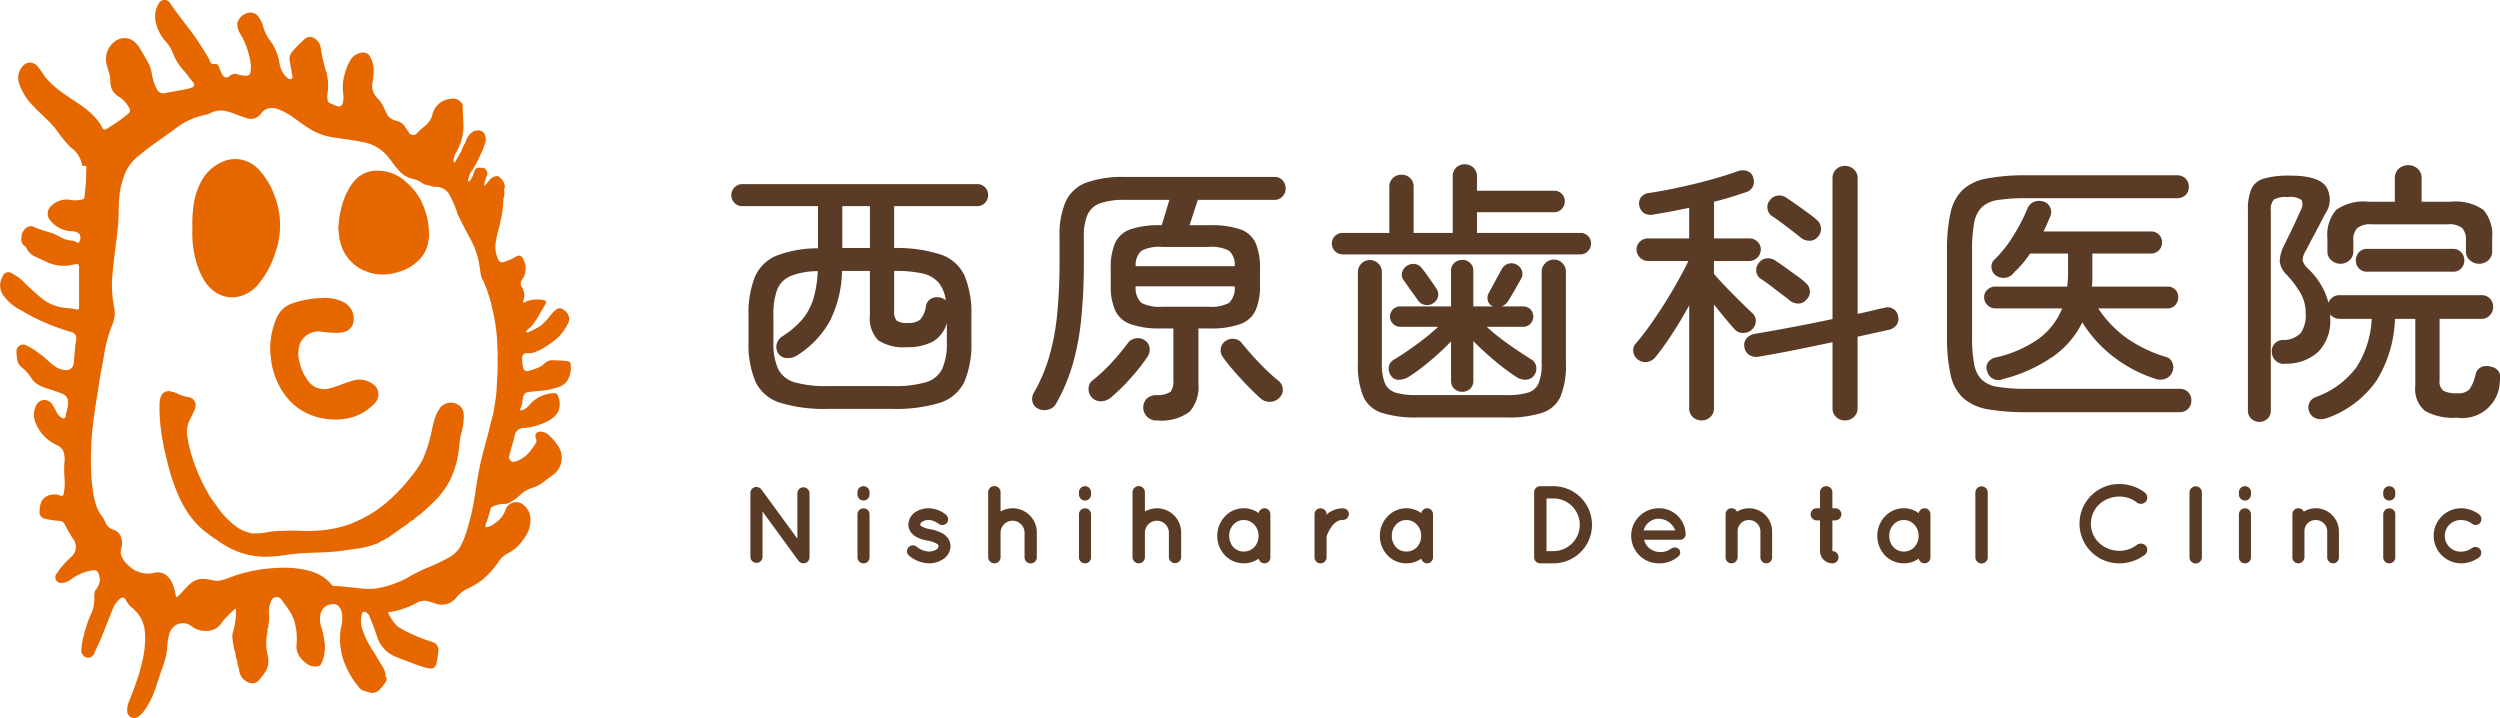
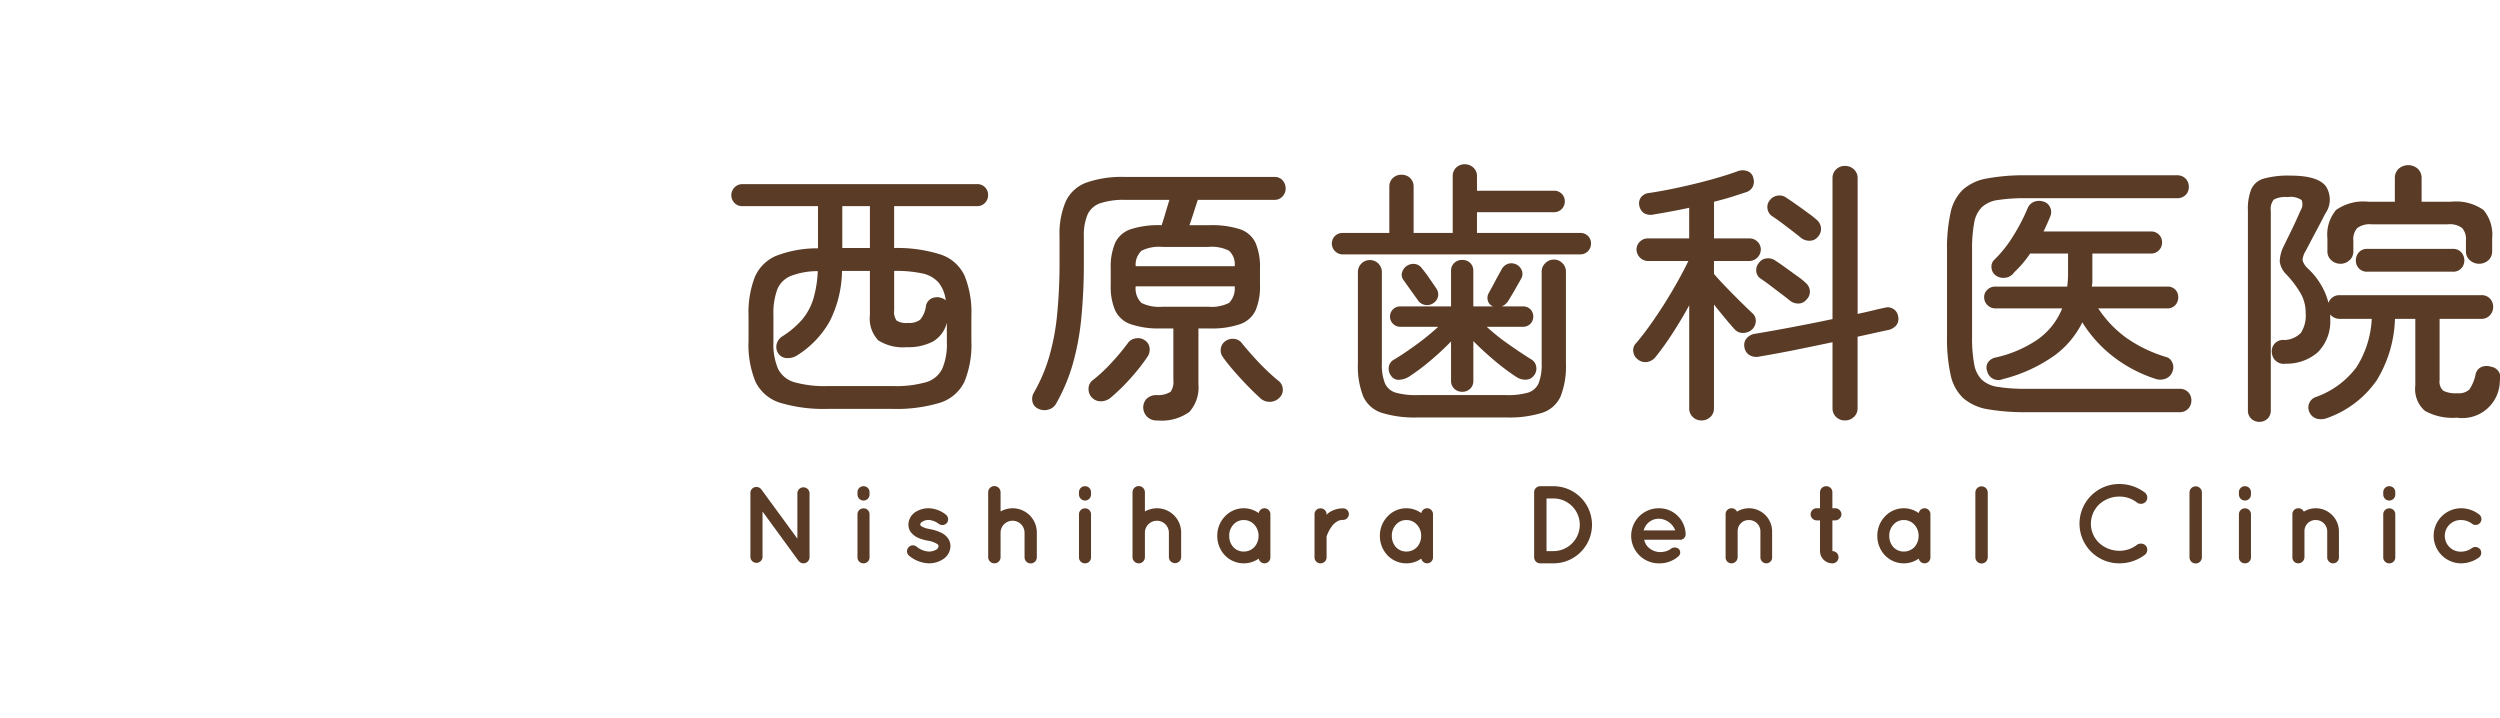
<svg xmlns="http://www.w3.org/2000/svg" id="logo_footer.svg" width="226.906" height="65.19" viewBox="0 0 226.906 65.19">
  <defs>
    <style>
      .cls-1 {
        fill: #593b26;
      }

      .cls-1, .cls-2 {
        fill-rule: evenodd;
      }

      .cls-2 {
        fill: #e66700;
      }
    </style>
  </defs>
  <g id="西原歯科医院">
    <path id="西原歯科医院-2" data-name="西原歯科医院" class="cls-1" d="M541.11,6545.83a13.613,13.613,0,0,0,4.378-.56,3.7,3.7,0,0,0,2.2-1.9,8.792,8.792,0,0,0,.633-3.69v-2.3a8.816,8.816,0,0,0-.62-3.64,3.664,3.664,0,0,0-2.139-1.91,12.949,12.949,0,0,0-4.252-.6v-3.8h7.517a0.956,0.956,0,0,0,.734-0.3,0.993,0.993,0,0,0,.278-0.7,0.972,0.972,0,0,0-1.012-1H527.545a1.006,1.006,0,0,0-.734,1.7,0.954,0.954,0,0,0,.734.3H534.4v3.83a10.281,10.281,0,0,0-3.8.68,3.652,3.652,0,0,0-1.936,1.93,8.942,8.942,0,0,0-.569,3.51v2.3a8.776,8.776,0,0,0,.633,3.69,3.692,3.692,0,0,0,2.214,1.9,13.736,13.736,0,0,0,4.391.56h5.77Zm-8.858-2.42a2.385,2.385,0,0,1-1.48-1.22,5.661,5.661,0,0,1-.418-2.43v-2.45a6.27,6.27,0,0,1,.342-2.3,2.223,2.223,0,0,1,1.227-1.24,6.719,6.719,0,0,1,2.455-.44,10.349,10.349,0,0,1-.405,2.53,5.394,5.394,0,0,1-1,1.85,8,8,0,0,1-1.785,1.52,1.187,1.187,0,0,0-.531.69,1.047,1.047,0,0,0,.126.86,0.952,0.952,0,0,0,.81.44,1.569,1.569,0,0,0,.937-0.26,8.675,8.675,0,0,0,2.935-3.08,10.448,10.448,0,0,0,1.114-4.57h2.531v4a2.877,2.877,0,0,0,.759,2.3,4.157,4.157,0,0,0,2.581.62,4.847,4.847,0,0,0,2.379-.51,2.738,2.738,0,0,0,1.265-1.71v1.75a5.678,5.678,0,0,1-.417,2.43,2.382,2.382,0,0,1-1.468,1.22,9.949,9.949,0,0,1-2.974.35h-6A10.082,10.082,0,0,1,532.252,6543.41Zm9.288-5.59a1.287,1.287,0,0,1-.228-0.91v-3.6a11.19,11.19,0,0,1,2.569.23,2.7,2.7,0,0,1,1.468.83,3.179,3.179,0,0,1,.645,1.61,0.938,0.938,0,0,0-.4-0.22,1.17,1.17,0,0,0-.911.06,0.942,0.942,0,0,0-.481.64,2.42,2.42,0,0,1-.531,1.28,1.7,1.7,0,0,1-1.114.29A1.622,1.622,0,0,1,541.54,6537.82Zm-4.935-10.39h2.506v3.8h-2.506v-3.8Zm31.5,18.68a3.354,3.354,0,0,0,.823-2.53v-5.05h0.987a7.954,7.954,0,0,0,2.8-.39,2.436,2.436,0,0,0,1.4-1.25,5.485,5.485,0,0,0,.4-2.31v-1.47a5.573,5.573,0,0,0-.4-2.34,2.388,2.388,0,0,0-1.4-1.24,8.265,8.265,0,0,0-2.8-.37h-1.8q0.177-.51.38-1.14c0.134-.43.261-0.81,0.379-1.16h6.96a0.938,0.938,0,0,0,.734-0.32,1.034,1.034,0,0,0,.278-0.71,1.09,1.09,0,0,0-.278-0.74,0.93,0.93,0,0,0-.734-0.31h-13.59a9.753,9.753,0,0,0-3.48.51,3.345,3.345,0,0,0-1.873,1.7,7.467,7.467,0,0,0-.569,3.19v2.2a47.8,47.8,0,0,1-.228,4.99,21.041,21.041,0,0,1-.734,3.81,15.165,15.165,0,0,1-1.367,3.18,1.1,1.1,0,0,0-.126.83,0.9,0.9,0,0,0,.557.64,1.262,1.262,0,0,0,.9.06,1.118,1.118,0,0,0,.7-0.56,16.594,16.594,0,0,0,1.48-3.5,23.388,23.388,0,0,0,.785-4.15,51.281,51.281,0,0,0,.24-5.27v-2.2a4.856,4.856,0,0,1,.342-2.03,1.972,1.972,0,0,1,1.164-1.02,6.733,6.733,0,0,1,2.24-.3h4.024c-0.1.31-.215,0.69-0.342,1.12s-0.249.83-.367,1.18h-0.05a8.177,8.177,0,0,0-2.772.37,2.389,2.389,0,0,0-1.4,1.24,5.557,5.557,0,0,0-.4,2.34v1.47a5.469,5.469,0,0,0,.4,2.31,2.437,2.437,0,0,0,1.4,1.25,7.87,7.87,0,0,0,2.772.39h1.113v4.7a1.548,1.548,0,0,1-.253,1.05,2.186,2.186,0,0,1-1.291.3,1.269,1.269,0,0,0-.911.36,1.181,1.181,0,0,0,.987,1.94A4.3,4.3,0,0,0,568.1,6546.11Zm-4.353-9.9a1.835,1.835,0,0,1-.518-1.5h8.984a1.869,1.869,0,0,1-.506,1.5,3.551,3.551,0,0,1-1.9.35h-4.151A3.623,3.623,0,0,1,563.747,6536.21Zm-3.606,8.93a1.422,1.422,0,0,0,.861-0.36,18.114,18.114,0,0,0,1.771-1.74,17.716,17.716,0,0,0,1.519-1.93,1.155,1.155,0,0,0,.2-0.8,0.967,0.967,0,0,0-.43-0.7,1.067,1.067,0,0,0-.823-0.18,1.035,1.035,0,0,0-.721.43,20,20,0,0,1-1.455,1.75,14.189,14.189,0,0,1-1.734,1.62,0.953,0.953,0,0,0-.379.79A1.1,1.1,0,0,0,560.141,6545.14Zm3.632-13.67a3.575,3.575,0,0,1,1.885-.34h4.151a3.577,3.577,0,0,1,1.885.34,1.657,1.657,0,0,1,.519,1.41h-8.984A1.707,1.707,0,0,1,563.773,6531.47Zm11.654,13.72a1.217,1.217,0,0,0,.835-0.36,0.973,0.973,0,0,0,.316-0.81,0.991,0.991,0,0,0-.392-0.74c-0.338-.27-0.713-0.6-1.126-1s-0.814-.82-1.2-1.25-0.718-.82-0.987-1.15a0.954,0.954,0,0,0-.7-0.4,1.118,1.118,0,0,0-.8.2,0.97,0.97,0,0,0-.418.68,1.008,1.008,0,0,0,.19.77q0.4,0.57,1,1.26t1.241,1.35q0.645,0.66,1.176,1.14A1.211,1.211,0,0,0,575.427,6545.19Zm21.46,1.42a9.974,9.974,0,0,0,3.252-.43,2.746,2.746,0,0,0,1.658-1.49,7.425,7.425,0,0,0,.481-2.98v-8.33a1.054,1.054,0,0,0-.316-0.77,1.032,1.032,0,0,0-.772-0.33,1.069,1.069,0,0,0-.785.33,1.032,1.032,0,0,0-.329.77v8.33a4.612,4.612,0,0,1-.278,1.8,1.544,1.544,0,0,1-.974.85,6.592,6.592,0,0,1-1.937.22h-8.1a6.719,6.719,0,0,1-1.949-.22,1.545,1.545,0,0,1-.987-0.85,4.612,4.612,0,0,1-.278-1.8v-8.3a1.088,1.088,0,1,0-2.176,0v8.3a7.427,7.427,0,0,0,.48,2.98,2.749,2.749,0,0,0,1.658,1.49,9.982,9.982,0,0,0,3.252.43h8.1Zm6.682-14.8a0.972,0.972,0,0,0,.987-0.98,0.941,0.941,0,0,0-.279-0.7,0.977,0.977,0,0,0-.708-0.27h-9.364v-1.88h6.985a0.971,0.971,0,0,0,.987-0.97,0.926,0.926,0,0,0-.279-0.7,0.943,0.943,0,0,0-.708-0.28h-6.985v-1.3a1.036,1.036,0,0,0-.329-0.8,1.126,1.126,0,0,0-.785-0.3,1.078,1.078,0,0,0-.771.3,1.052,1.052,0,0,0-.317.8v5.13H588.46v-4.18a1.055,1.055,0,0,0-.316-0.8,1.08,1.08,0,0,0-.772-0.3,1.11,1.11,0,0,0-.8.3,1.056,1.056,0,0,0-.317.8v4.18h-4.226a0.988,0.988,0,0,0-.7.27,0.975,0.975,0,0,0,0,1.39,0.965,0.965,0,0,0,.7.29h21.537Zm-9.984,12.2a0.972,0.972,0,0,0,.291-0.73v-3.6c0.573,0.58,1.219,1.18,1.936,1.78a19.88,19.88,0,0,0,2.012,1.5,1.449,1.449,0,0,0,.848.22,0.94,0.94,0,0,0,.721-0.4,0.968,0.968,0,0,0,.19-0.76,0.9,0.9,0,0,0-.418-0.66c-0.624-.39-1.32-0.85-2.088-1.39a18.429,18.429,0,0,1-1.986-1.59h3.29a0.9,0.9,0,0,0,.67-0.27,0.952,0.952,0,0,0,0-1.32,0.933,0.933,0,0,0-.67-0.26h-1.924a1.286,1.286,0,0,0,.532-0.42c0.185-.29.4-0.64,0.645-1.07s0.443-.78.6-1.06a0.862,0.862,0,0,0,.038-0.72,1.013,1.013,0,0,0-1.266-.59,1.05,1.05,0,0,0-.569.51c-0.152.27-.342,0.61-0.569,1.04s-0.427.79-.6,1.11a0.869,0.869,0,0,0-.076.68,0.762,0.762,0,0,0,.43.5l0.051,0.02h-1.8v-3.22a0.957,0.957,0,0,0-.291-0.73,1.021,1.021,0,0,0-.721-0.27,1.033,1.033,0,0,0-.709.27,0.939,0.939,0,0,0-.3.73v3.22h-4.606a0.947,0.947,0,0,0-.658.26,0.922,0.922,0,0,0,0,1.32,0.914,0.914,0,0,0,.658.27h3.442a21.583,21.583,0,0,1-1.961,1.6c-0.751.55-1.447,1.02-2.088,1.4a0.877,0.877,0,0,0-.443.69,1.049,1.049,0,0,0,.215.76,0.807,0.807,0,0,0,.759.36,1.929,1.929,0,0,0,.861-0.28,19.157,19.157,0,0,0,1.961-1.47,24.7,24.7,0,0,0,1.86-1.73v3.57a0.954,0.954,0,0,0,.3.73,1.033,1.033,0,0,0,.709.27A1.021,1.021,0,0,0,593.585,6544.01Zm-2.91-8.39a0.969,0.969,0,0,0-.14-0.69q-0.253-.375-0.658-0.96a10.6,10.6,0,0,0-.683-0.91,0.913,0.913,0,0,0-.62-0.38,1.074,1.074,0,0,0-.7.15,1.038,1.038,0,0,0-.455.58,0.743,0.743,0,0,0,.1.7c0.185,0.26.421,0.6,0.708,1s0.507,0.7.658,0.92a0.98,0.98,0,0,0,.582.36,1,1,0,0,0,.785-0.16A0.952,0.952,0,0,0,590.675,6535.62Zm24.712,10.95a1.044,1.044,0,0,0,.329-0.79v-9.42c0.355,0.45.709,0.88,1.063,1.31s0.641,0.75.861,0.99a1,1,0,0,0,.822.27,1.13,1.13,0,0,0,.772-0.37,1.1,1.1,0,0,0,.278-0.73,0.917,0.917,0,0,0-.329-0.7q-0.354-.33-1.025-0.99c-0.447-.44-0.9-0.9-1.354-1.37s-0.818-.87-1.088-1.19v-1.17h3.214a1.067,1.067,0,0,0,1.038-1.03,0.974,0.974,0,0,0-.3-0.72,1,1,0,0,0-.734-0.3h-3.214v-3.33q0.81-.2,1.531-0.42c0.481-.15.924-0.3,1.329-0.43a1.023,1.023,0,0,0,.633-0.47,1.071,1.071,0,0,0,.076-0.83,0.823,0.823,0,0,0-.519-0.62,1.251,1.251,0,0,0-.949.02c-0.642.23-1.43,0.48-2.367,0.74s-1.9.49-2.9,0.71-1.89.38-2.683,0.5a1.067,1.067,0,0,0-.784.4,0.965,0.965,0,0,0-.152.75,1.09,1.09,0,0,0,.417.68,1.217,1.217,0,0,0,.924.12q0.734-.12,1.544-0.27t1.645-.33v2.78h-3.746a1.007,1.007,0,0,0-.734.3,0.977,0.977,0,0,0-.3.72,1.065,1.065,0,0,0,1.037,1.03h3.67c-0.27.56-.6,1.19-0.987,1.88s-0.8,1.39-1.24,2.08-0.878,1.34-1.316,1.95-0.844,1.13-1.215,1.56a0.879,0.879,0,0,0-.24.76,1.024,1.024,0,0,0,.392.69,1.072,1.072,0,0,0,.886.24,1.224,1.224,0,0,0,.734-0.44,25.114,25.114,0,0,0,1.543-2.15q0.81-1.245,1.519-2.55v9.35a1.041,1.041,0,0,0,.329.79,1.09,1.09,0,0,0,.784.31A1.121,1.121,0,0,0,615.387,6546.57Zm13.021,0a1.052,1.052,0,0,0,.342-0.81v-6.48c0.539-.12,1.054-0.23,1.543-0.34s0.92-.2,1.291-0.28a1.3,1.3,0,0,0,.7-0.44,0.964,0.964,0,0,0,.139-0.81,0.915,0.915,0,0,0-.43-0.65,0.946,0.946,0,0,0-.81-0.1c-0.321.06-.688,0.15-1.1,0.25s-0.856.2-1.328,0.3v-12.3a1.058,1.058,0,0,0-.342-0.82,1.135,1.135,0,0,0-.8-0.31,1.121,1.121,0,0,0-.81.31,1.077,1.077,0,0,0-.329.82v12.77c-1.265.27-2.535,0.52-3.809,0.76s-2.341.43-3.2,0.57a1.242,1.242,0,0,0-.772.4,0.944,0.944,0,0,0-.215.82,1,1,0,0,0,.493.74,1.237,1.237,0,0,0,.873.11q1.341-.225,3.1-0.57c1.173-.24,2.35-0.48,3.531-0.73v5.98a1.069,1.069,0,0,0,.329.81,1.121,1.121,0,0,0,.81.31A1.135,1.135,0,0,0,628.408,6546.57Zm-5.024-10.3a0.928,0.928,0,0,0,.709-0.34,1,1,0,0,0,.329-0.79,1.068,1.068,0,0,0-.4-0.76,6.133,6.133,0,0,0-.759-0.61c-0.338-.24-0.68-0.49-1.025-0.74s-0.645-.46-0.9-0.62a1.138,1.138,0,0,0-.822-0.24,0.949,0.949,0,0,0-.721.41,0.985,0.985,0,0,0-.241.75,0.909,0.909,0,0,0,.393.68c0.253,0.16.544,0.37,0.873,0.62s0.653,0.5.974,0.74,0.582,0.44.785,0.61A1.215,1.215,0,0,0,623.384,6536.27Zm1.025-5.7a0.942,0.942,0,0,0,.722-0.34,1.032,1.032,0,0,0,.3-0.79,1.1,1.1,0,0,0-.379-0.76,9.438,9.438,0,0,0-.772-0.61c-0.329-.24-0.671-0.49-1.025-0.74s-0.658-.46-0.911-0.62a1.058,1.058,0,0,0-.8-0.24,1.026,1.026,0,0,0-.747.41,0.941,0.941,0,0,0-.228.75,0.977,0.977,0,0,0,.38.68c0.253,0.16.548,0.37,0.886,0.62s0.662,0.5.974,0.74,0.569,0.44.772,0.61A1.234,1.234,0,0,0,624.409,6530.57Zm33.545,15.56a1.027,1.027,0,0,0,.8-0.31,1.075,1.075,0,0,0,.292-0.76,1.035,1.035,0,0,0-.292-0.75,1.058,1.058,0,0,0-.8-0.3H644.061a15.717,15.717,0,0,1-2.544-.17,2.7,2.7,0,0,1-1.48-.65,2.629,2.629,0,0,1-.7-1.42,13.084,13.084,0,0,1-.19-2.49v-7.85a13.084,13.084,0,0,1,.19-2.49,2.629,2.629,0,0,1,.7-1.42,2.7,2.7,0,0,1,1.48-.65,15.885,15.885,0,0,1,2.544-.16h13.666a1.093,1.093,0,0,0,.8-0.29,1,1,0,0,0,.291-0.74,1.038,1.038,0,0,0-.291-0.75,1.059,1.059,0,0,0-.8-0.3H644.111a18.606,18.606,0,0,0-3.568.28,4.418,4.418,0,0,0-2.215,1.01,4.05,4.05,0,0,0-1.126,2.07,15.108,15.108,0,0,0-.329,3.49v7.8a15.134,15.134,0,0,0,.329,3.48,4.042,4.042,0,0,0,1.126,2.08,4.51,4.51,0,0,0,2.215,1.02,19.562,19.562,0,0,0,3.568.27h13.843Zm-11.477-5.04a8.245,8.245,0,0,0,2.67-3.11,11.79,11.79,0,0,0,2.835,3.13,12.536,12.536,0,0,0,3.821,2,1.322,1.322,0,0,0,.9-0.02,1.03,1.03,0,0,0,.62-0.63,1.009,1.009,0,0,0-.013-0.84,0.835,0.835,0,0,0-.595-0.51,12.452,12.452,0,0,1-3.593-1.74,10.26,10.26,0,0,1-2.531-2.66h6.251a0.944,0.944,0,0,0,.746-0.3,1.031,1.031,0,0,0,.266-0.7,0.947,0.947,0,0,0-.266-0.7,0.967,0.967,0,0,0-.746-0.28h-6.833a3.127,3.127,0,0,0,.05-0.56v-2.44h5.315a0.954,0.954,0,0,0,.734-0.3,0.993,0.993,0,0,0,.278-0.7,0.972,0.972,0,0,0-1.012-1H645.63c0.117-.23.227-0.47,0.329-0.7s0.2-.47.3-0.7a1,1,0,0,0-.038-0.81,0.936,0.936,0,0,0-.62-0.51,1.2,1.2,0,0,0-.835.03,1.048,1.048,0,0,0-.582.59,17.067,17.067,0,0,1-1.3,2.5,11.044,11.044,0,0,1-1.784,2.23,0.9,0.9,0,0,0-.178.75,0.936,0.936,0,0,0,.431.65,1.213,1.213,0,0,0,.873.16,1.131,1.131,0,0,0,.746-0.49,9.549,9.549,0,0,0,1.443-1.7h3.442v1.85a8.884,8.884,0,0,1-.076,1.15h-6.53a1,1,0,0,0-.708.28,0.887,0.887,0,0,0-.3.7,0.963,0.963,0,0,0,.3.7,0.975,0.975,0,0,0,.708.3h6.074a6.3,6.3,0,0,1-2.24,2.83,10.932,10.932,0,0,1-3.859,1.64,1.061,1.061,0,0,0-.633.43,0.868,0.868,0,0,0-.076.8,1.034,1.034,0,0,0,1.418.72A13.955,13.955,0,0,0,646.477,6541.09Zm19.487,5.63a1.026,1.026,0,0,0,.291-0.76v-18.1a1.335,1.335,0,0,1,.279-1.03,2.224,2.224,0,0,1,1.24-.22,1.778,1.778,0,0,1,1.278.27,1.026,1.026,0,0,1-.089.93q-0.151.345-.43,0.96c-0.186.41-.38,0.81-0.582,1.22s-0.372.76-.506,1.04a3.245,3.245,0,0,0-.38,1.43,2.027,2.027,0,0,0,.633,1.2,9.213,9.213,0,0,1,1.189,1.56,3.512,3.512,0,0,1,.532,1.89,2.93,2.93,0,0,1-.431,1.82,2.17,2.17,0,0,1-1.493.65,1.025,1.025,0,0,0-1.139,1.2,1.07,1.07,0,0,0,1.24.95,4.288,4.288,0,0,0,2.936-1.05,3.972,3.972,0,0,0,1.114-3.07v-0.35a0.935,0.935,0,0,0,.354.28,1.068,1.068,0,0,0,.506.12h2.91a8.966,8.966,0,0,1-1.379,4.38,7.879,7.879,0,0,1-3.707,2.72,1,1,0,0,0-.557,1.4,1.059,1.059,0,0,0,.7.57,1.545,1.545,0,0,0,.9-0.07,9.193,9.193,0,0,0,4.48-3.4,11.255,11.255,0,0,0,1.67-5.6h1.847v6.07a2.6,2.6,0,0,0,.886,2.29,5.2,5.2,0,0,0,2.885.61,3.4,3.4,0,0,0,3.9-3.35,0.972,0.972,0,0,0-.785-1.27,1.224,1.224,0,0,0-.886.02,0.931,0.931,0,0,0-.531.68,3.677,3.677,0,0,1-.57,1.37,1.437,1.437,0,0,1-1.1.33,2.434,2.434,0,0,1-1.266-.23,1.118,1.118,0,0,1-.329-0.97v-5.55h3.771a1.008,1.008,0,0,0,.8-0.33,1.1,1.1,0,0,0,.291-0.75,1.075,1.075,0,0,0-.291-0.76,1.029,1.029,0,0,0-.8-0.31H672.506a1.034,1.034,0,0,0-1.012.7,6.058,6.058,0,0,0-.709-1.69,6.581,6.581,0,0,0-1.139-1.41,1.644,1.644,0,0,1-.506-0.77,1.738,1.738,0,0,1,.279-0.83c0.286-.55.59-1.13,0.911-1.73s0.607-1.15.86-1.65a2.211,2.211,0,0,0,.063-2.51q-0.746-.96-3.2-0.96a8.309,8.309,0,0,0-2.392.26,1.759,1.759,0,0,0-1.164.95,4.752,4.752,0,0,0-.316,1.94v18.15a1,1,0,0,0,.3.76A1.089,1.089,0,0,0,665.964,6546.72Zm7.44-14.38a1.065,1.065,0,0,0,.342-0.83v-0.95a1.513,1.513,0,0,1,.354-1.14,1.9,1.9,0,0,1,1.316-.34h6.909a1.851,1.851,0,0,1,1.3.34,1.552,1.552,0,0,1,.341,1.14v0.95a1.046,1.046,0,0,0,.355.83,1.266,1.266,0,0,0,1.683,0,1.068,1.068,0,0,0,.341-0.83v-1.15a3.482,3.482,0,0,0-.784-2.58,4.349,4.349,0,0,0-2.961-.75h-2.658v-2.12a1.141,1.141,0,0,0-.354-0.88,1.317,1.317,0,0,0-1.721,0,1.141,1.141,0,0,0-.354.88v2.12h-2.4a4.3,4.3,0,0,0-2.936.75,3.478,3.478,0,0,0-.784,2.58v1.15a1.045,1.045,0,0,0,.354.83,1.219,1.219,0,0,0,.835.32A1.173,1.173,0,0,0,673.4,6532.34Zm9.377,1.04a0.986,0.986,0,0,0,.759-0.3,1.02,1.02,0,0,0,.279-0.72,1.069,1.069,0,0,0-.279-0.74,0.959,0.959,0,0,0-.759-0.31h-7.769a0.96,0.96,0,0,0-.76.31,1.068,1.068,0,0,0-.278.74,1.019,1.019,0,0,0,.278.72,0.987,0.987,0,0,0,.76.3h7.769Z" transform="translate(-460.156 -6508.72)" />
    <path id="Nishihara_Dental_Clinic" data-name="Nishihara Dental Clinic" class="cls-1" d="M529.369,6555.15l3.24,4.44a0.272,0.272,0,0,0,.051.06,0.551,0.551,0,0,0,.415.2,0.558,0.558,0,0,0,.557-0.55v-5.81a0.556,0.556,0,0,0-.557-0.54,0.548,0.548,0,0,0-.547.54v4.12l-3.27-4.47a0.563,0.563,0,0,0-.77-0.12,0.539,0.539,0,0,0-.223.46v5.82a0.552,0.552,0,0,0,1.1,0v-4.15Zm9.161-.29a0.537,0.537,0,0,0-.547.55v3.9a0.541,0.541,0,0,0,.547.54,0.535,0.535,0,0,0,.547-0.54v-3.9A0.531,0.531,0,0,0,538.53,6554.86Zm0.547-1.47a0.535,0.535,0,0,0-.547-0.54,0.541,0.541,0,0,0-.547.54v0.21a0.55,0.55,0,0,0,.547.55,0.543,0.543,0,0,0,.547-0.55v-0.21Zm3.593,5.77h0a2.963,2.963,0,0,0,1.8.69h0a2.324,2.324,0,0,0,1.316-.4h0a1.44,1.44,0,0,0,.638-1.16h0a1.279,1.279,0,0,0-.193-0.66h0a1.568,1.568,0,0,0-.718-0.59h0a3.686,3.686,0,0,0-.942-0.29h-0.01l-0.01-.01h0a2.085,2.085,0,0,1-.74-0.24h0a0.275,0.275,0,0,1-.111-0.1h0a0.108,0.108,0,0,1-.02-0.08h0a0.3,0.3,0,0,1,.162-0.23h0a1.037,1.037,0,0,1,.607-0.18h0a1.748,1.748,0,0,1,.932.37h0a0.54,0.54,0,0,0,.749-0.14h0a0.548,0.548,0,0,0-.162-0.74h0a2.622,2.622,0,0,0-1.519-.55h0a2.2,2.2,0,0,0-1.245.37h0a1.4,1.4,0,0,0-.6,1.1h0a1.2,1.2,0,0,0,.173.63h0a1.686,1.686,0,0,0,.7.58h0a3.934,3.934,0,0,0,.881.26h0.01a2.356,2.356,0,0,1,.81.28h0a0.3,0.3,0,0,1,.132.12h0a0.149,0.149,0,0,1,.03.1h0a0.407,0.407,0,0,1-.182.3h0a1.363,1.363,0,0,1-.688.19h0a1.871,1.871,0,0,1-1.114-.44h0a0.532,0.532,0,0,0-.76.08h0A0.529,0.529,0,0,0,542.67,6559.16Zm8.3-2.12a1.089,1.089,0,0,1,2.177,0v2.26a0.557,0.557,0,0,0,1.114,0v-2.26a2.2,2.2,0,0,0-2.207-2.19,2.333,2.333,0,0,0-1.084.29v-1.74a0.562,0.562,0,0,0-1.124,0v5.9a0.588,0.588,0,0,0,.021.14,0.573,0.573,0,0,0,.536.41,0.554,0.554,0,0,0,.567-0.55v-2.26Zm7.663-2.18a0.537,0.537,0,0,0-.546.55v3.9a0.541,0.541,0,0,0,.546.54,0.535,0.535,0,0,0,.547-0.54v-3.9A0.531,0.531,0,0,0,558.634,6554.86Zm0.547-1.47a0.535,0.535,0,0,0-.547-0.54,0.541,0.541,0,0,0-.546.54v0.21a0.549,0.549,0,0,0,.546.55,0.543,0.543,0,0,0,.547-0.55v-0.21Zm4.89,3.65a1.089,1.089,0,0,1,2.177,0v2.26a0.557,0.557,0,0,0,1.113,0v-2.26a2.2,2.2,0,0,0-2.207-2.19,2.329,2.329,0,0,0-1.083.29v-1.74a0.562,0.562,0,0,0-1.124,0v5.9a0.59,0.59,0,0,0,.02.14,0.573,0.573,0,0,0,.536.41,0.555,0.555,0,0,0,.568-0.55v-2.26Zm11.389-1.65a0.539,0.539,0,0,0-.537-0.54,0.547,0.547,0,0,0-.526.44,2.322,2.322,0,0,0-3.069.31,2.508,2.508,0,0,0-.688,1.76,2.543,2.543,0,0,0,.688,1.76,2.368,2.368,0,0,0,1.722.73h0a2.321,2.321,0,0,0,1.347-.43,0.548,0.548,0,0,0,.526.43,0.537,0.537,0,0,0,.537-0.53v-1.96h0v-1.97Zm-1.469,3a1.316,1.316,0,0,1-.941.39,1.283,1.283,0,0,1-.942-0.39,1.489,1.489,0,0,1-.385-1.03,1.454,1.454,0,0,1,.385-1.03,1.228,1.228,0,0,1,.942-0.41,1.258,1.258,0,0,1,.941.41,1.456,1.456,0,0,1,.395,1.03A1.492,1.492,0,0,1,573.991,6558.39Zm8.058-3.53a2.243,2.243,0,0,0-1.276.39,1.37,1.37,0,0,0-.212.2v-0.07a0.54,0.54,0,0,0-.557-0.52,0.529,0.529,0,0,0-.537.52v3.94a0.537,0.537,0,0,0,.537.53,0.548,0.548,0,0,0,.557-0.53v-1.9a3.032,3.032,0,0,1,.415-0.84,1.5,1.5,0,0,1,.466-0.48,0.974,0.974,0,0,1,.607-0.19,0.537,0.537,0,0,0,.537-0.53A0.522,0.522,0,0,0,582.049,6554.86Zm8.17,0.53a0.539,0.539,0,0,0-.537-0.54,0.548,0.548,0,0,0-.526.44,2.321,2.321,0,0,0-3.068.31,2.5,2.5,0,0,0-.689,1.76,2.54,2.54,0,0,0,.689,1.76,2.366,2.366,0,0,0,1.721.73h0a2.321,2.321,0,0,0,1.347-.43,0.549,0.549,0,0,0,.526.43,0.537,0.537,0,0,0,.537-0.53v-1.96h0v-1.97Zm-1.468,3a1.318,1.318,0,0,1-.942.39,1.285,1.285,0,0,1-.942-0.39,1.489,1.489,0,0,1-.384-1.03,1.454,1.454,0,0,1,.384-1.03,1.229,1.229,0,0,1,.942-0.41,1.26,1.26,0,0,1,.942.41,1.461,1.461,0,0,1,.395,1.03A1.5,1.5,0,0,1,588.751,6558.39Zm11.205,1.46h1.195a3.5,3.5,0,1,0,0-7h-1.195a0.546,0.546,0,0,0-.557.55v5.9A0.552,0.552,0,0,0,599.956,6559.85Zm0.567-5.89h0.628a2.39,2.39,0,1,1,0,4.78h-0.628v-4.78Zm10.184,5.89a2.579,2.579,0,0,0,1.813-.66,0.453,0.453,0,0,0,0-.65,0.579,0.579,0,0,0-.76.03,1.67,1.67,0,0,1-1.053.25,1.577,1.577,0,0,1-.972-0.45,1.31,1.31,0,0,1-.344-0.66h3.22a0.486,0.486,0,0,0,.526-0.4,0.253,0.253,0,0,0,.011-0.09h0v-0.05a2.409,2.409,0,0,0-2.441-2.32A2.5,2.5,0,0,0,610.707,6559.85Zm0-4.05a1.652,1.652,0,0,1,1.5,1.06H609.34A1.411,1.411,0,0,1,610.707,6555.8Zm8.18-.95a2.043,2.043,0,0,0-1.074.31,0.547,0.547,0,0,0-.5-0.31,0.53,0.53,0,0,0-.536.53v1.55h0v2.39a0.53,0.53,0,0,0,.536.53,0.553,0.553,0,0,0,.537-0.43,0.2,0.2,0,0,0,.02-0.1h0v-2.39a1,1,0,0,1,1.013-1.01,1.034,1.034,0,0,1,1.053,1.01v2.39a0.543,0.543,0,0,0,.536.53,0.528,0.528,0,0,0,.527-0.53v-2.39A2.107,2.107,0,0,0,618.887,6554.85Zm7.835,0h-0.253v-1.45a0.546,0.546,0,0,0-.557-0.55,0.554,0.554,0,0,0-.567.55h0v1.45h-0.294a0.546,0.546,0,0,0-.557.55,0.552,0.552,0,0,0,.557.55h0.294v2.79a1.121,1.121,0,0,0,1.124,1.11,0.546,0.546,0,0,0,.557-0.55,0.555,0.555,0,0,0-.557-0.56h0v-2.79h0.253a0.567,0.567,0,0,0,.567-0.55A0.56,0.56,0,0,0,626.722,6554.85Zm8.645,0.54a0.539,0.539,0,0,0-.536-0.54,0.549,0.549,0,0,0-.527.44,2.321,2.321,0,0,0-3.068.31,2.508,2.508,0,0,0-.688,1.76,2.543,2.543,0,0,0,.688,1.76,2.368,2.368,0,0,0,1.722.73h0a2.318,2.318,0,0,0,1.346-.43,0.55,0.55,0,0,0,.527.43,0.537,0.537,0,0,0,.536-0.53v-1.96h0v-1.97Zm-1.468,3a1.316,1.316,0,0,1-.941.39,1.283,1.283,0,0,1-.942-0.39,1.489,1.489,0,0,1-.385-1.03,1.454,1.454,0,0,1,.385-1.03,1.228,1.228,0,0,1,.942-0.41,1.258,1.258,0,0,1,.941.41,1.461,1.461,0,0,1,.395,1.03A1.5,1.5,0,0,1,633.9,6558.39Zm5.547-4.99v5.9a0.562,0.562,0,0,0,1.124,0v-5.9A0.562,0.562,0,0,0,639.446,6553.4Zm13.049,6.45a3.819,3.819,0,0,0,2.339-.78,0.586,0.586,0,0,0,.1-0.8,0.62,0.62,0,0,0-.81-0.11,2.567,2.567,0,0,1-1.631.55,2.7,2.7,0,0,1-1.822-.72,2.416,2.416,0,0,1-.74-1.74,2.451,2.451,0,0,1,.74-1.74,2.7,2.7,0,0,1,1.822-.72,2.547,2.547,0,0,1,1.631.55,0.6,0.6,0,0,0,.81-0.11,0.587,0.587,0,0,0-.1-0.8,3.819,3.819,0,0,0-2.339-.78A3.6,3.6,0,1,0,652.5,6559.85Zm6.387-6.45v5.9a0.562,0.562,0,0,0,1.124,0v-5.9A0.562,0.562,0,0,0,658.882,6553.4Zm5.031,1.46a0.537,0.537,0,0,0-.547.55v3.9a0.541,0.541,0,0,0,.547.54,0.535,0.535,0,0,0,.547-0.54v-3.9A0.531,0.531,0,0,0,663.913,6554.86Zm0.547-1.47a0.535,0.535,0,0,0-.547-0.54,0.541,0.541,0,0,0-.547.54v0.21a0.55,0.55,0,0,0,.547.55,0.543,0.543,0,0,0,.547-0.55v-0.21Zm5.872,1.46a2.043,2.043,0,0,0-1.074.31,0.547,0.547,0,0,0-.5-0.31,0.531,0.531,0,0,0-.537.53v1.55h0v2.39a0.531,0.531,0,0,0,.537.53,0.553,0.553,0,0,0,.537-0.43,0.2,0.2,0,0,0,.02-0.1h0v-2.39a1,1,0,0,1,1.013-1.01,1.034,1.034,0,0,1,1.053,1.01v2.39a0.543,0.543,0,0,0,.536.53,0.528,0.528,0,0,0,.527-0.53v-2.39A2.107,2.107,0,0,0,670.332,6554.85Zm6.68,0.01a0.537,0.537,0,0,0-.546.55v3.9a0.541,0.541,0,0,0,.546.54,0.535,0.535,0,0,0,.547-0.54v-3.9A0.531,0.531,0,0,0,677.012,6554.86Zm0.547-1.47a0.535,0.535,0,0,0-.547-0.54,0.541,0.541,0,0,0-.546.54v0.21a0.549,0.549,0,0,0,.546.55,0.543,0.543,0,0,0,.547-0.55v-0.21Zm5.983,6.46h0a2.811,2.811,0,0,0,1.61-.53,0.546,0.546,0,0,0,.111-0.74,0.556,0.556,0,0,0-.759-0.11,1.651,1.651,0,0,1-.962.32,1.436,1.436,0,1,1,0-2.87,1.627,1.627,0,0,1,.962.32,0.531,0.531,0,1,0,.648-0.84,2.688,2.688,0,0,0-1.61-.55A2.5,2.5,0,1,0,683.542,6559.85Z" transform="translate(-460.156 -6508.72)" />
  </g>
-   <path id="シェイプ_539" data-name="シェイプ 539" class="cls-2" d="M498.755,6531.15c-0.011-.01-0.022-0.01-0.033-0.02,0.011,0.01.022,0.01,0.033,0.02h0Zm-20.969.57a7.488,7.488,0,0,0,.73,2.15,3.846,3.846,0,0,0,1.113,1.32,2.559,2.559,0,0,0,.745.38,2.825,2.825,0,0,0,1.441.07,3.285,3.285,0,0,0,1.947-1.33,8.142,8.142,0,0,0,1.333-2.51,7.494,7.494,0,0,0,.421-3.6,8.416,8.416,0,0,0-.838-2.62,6.687,6.687,0,0,0-.885-1.3,3.057,3.057,0,0,0-1.074-.85,2.836,2.836,0,0,0-2.493.03,3.927,3.927,0,0,0-1.666,1.48,6.438,6.438,0,0,0-.867,2.66,12.688,12.688,0,0,0-.075,1.92A9,9,0,0,0,477.786,6531.72Zm24.165,13.9a1.251,1.251,0,0,0-1.807.06,3.41,3.41,0,0,0-.553,1.12c-0.206.65-.286,1.33-0.487,1.98a10.869,10.869,0,0,1-.623,1.73,9.877,9.877,0,0,1-1.129,1.62,15.741,15.741,0,0,1-1.828,1.95,11.029,11.029,0,0,1-2.952,1.93,7.937,7.937,0,0,1-1.468.53,10.372,10.372,0,0,1-1.837.32,14.713,14.713,0,0,1-1.626.05c-0.816-.04-1.631-0.03-2.447.01-0.566.03-1.111,0.22-1.681,0.21h-0.541a1.127,1.127,0,0,0-.173-0.05,4.073,4.073,0,0,1-.734-0.27,4.46,4.46,0,0,1-.494-0.31,8.335,8.335,0,0,1-1.348-1.3c-0.033-.05-0.846-1.17-0.866-1.19-0.221-.32-0.393-0.67-0.58-1a16.169,16.169,0,0,1-1.143-2.69,12.229,12.229,0,0,1-.452-1.84,2.462,2.462,0,0,1,.191-1.64c0.145-.27.273-0.55,0.407-0.83a1.231,1.231,0,0,0,.133-0.6,0.763,0.763,0,0,0-.685-0.65,4.044,4.044,0,0,1-.842-0.25,2.1,2.1,0,0,0-.675-0.25,0.752,0.752,0,0,0-.978.53,2.112,2.112,0,0,0-.1.64,16.122,16.122,0,0,0,.129,2.28c0.064,0.52.159,1.04,0.261,1.56s0.237,1.04.367,1.56a18.149,18.149,0,0,0,.858,2.62,10.022,10.022,0,0,0,.756,1.49,7.637,7.637,0,0,0,1.443,1.76,16.1,16.1,0,0,0,1.608,1.18,7.792,7.792,0,0,0,2.223,1.09,7.1,7.1,0,0,0,2.863.23,2.132,2.132,0,0,0,.616-0.07,1.114,1.114,0,0,0,.443-0.06c0.416-.04.832-0.11,1.25-0.13,0.765-.05,1.531-0.06,2.3-0.1q0.56-.03,1.118-0.09c0.483-.06.963-0.14,1.446-0.2a7.5,7.5,0,0,0,1.752-.39l0.037-.03h0a1.271,1.271,0,0,0,.614-0.28,0.119,0.119,0,0,0,.11-0.05,0.428,0.428,0,0,0,.238-0.12h0a0.082,0.082,0,0,0,.085-0.08,0.842,0.842,0,0,0,.339-0.16q0.725-.51,1.444-1.02a2.639,2.639,0,0,0,.517-0.42h0a0.589,0.589,0,0,0,.4-0.29,0.217,0.217,0,0,0,.159-0.12,2.851,2.851,0,0,0,.279-0.19,17.773,17.773,0,0,0,1.378-1.27A7.341,7.341,0,0,0,501,6552.3a8.671,8.671,0,0,0,.842-3.16,7.134,7.134,0,0,1,.169-1.06,5.679,5.679,0,0,0,.238-1.73A1.147,1.147,0,0,0,501.951,6545.62Zm-17.275-5.22a7.017,7.017,0,0,0,.068.79,6.472,6.472,0,0,0,.449,1.87,6.119,6.119,0,0,0,1.629,2.39,5.309,5.309,0,0,0,1.759,1.01,5.866,5.866,0,0,0,2.425.32,4.627,4.627,0,0,0,3.144-1.44,1.135,1.135,0,0,0-.173-1.78,2.067,2.067,0,0,0-1.969-.24c-0.611.17-1.184,0.46-1.8,0.61a1.8,1.8,0,0,1-2.01-.54,4.66,4.66,0,0,1-.887-1.91,2.732,2.732,0,0,1,.015-1.4,1.818,1.818,0,0,1,1.906-1.27,10.59,10.59,0,0,0,1.342.12,3.909,3.909,0,0,0,.614-0.04,1.169,1.169,0,0,0,1.07-1.11,1.691,1.691,0,0,0-.99-1.67,3.849,3.849,0,0,0-1.947-.34,9.2,9.2,0,0,0-2.594.47,2.418,2.418,0,0,0-1.486,1.37A7.279,7.279,0,0,0,484.676,6540.4Zm6.273-10.25c0,0.04,0,.08.007,0.12a0.246,0.246,0,0,0,.038.2h0a3.743,3.743,0,0,0,1.128,2.09,3.537,3.537,0,0,0,1.229.77,3.952,3.952,0,0,0,1.761.3,5.266,5.266,0,0,0,1.353-.27,4.131,4.131,0,0,0,1.82-1.15,2.9,2.9,0,0,0,.719-1.42,0.137,0.137,0,0,1-.032-0.11,0.137,0.137,0,0,0,.032.11c0-.05.011-0.1,0.016-0.15a1.867,1.867,0,0,0,.069-0.81,6.187,6.187,0,0,0-.358-2.02,5.549,5.549,0,0,0-1.684-2.54,3.829,3.829,0,0,0-2.775-1.06,2.647,2.647,0,0,0-1.88.85,4.351,4.351,0,0,0-.643.93,6.548,6.548,0,0,0-.552,1.35,9.8,9.8,0,0,0-.318,1.87,1.447,1.447,0,0,0,.033.62A0.571,0.571,0,0,0,490.949,6530.15Zm7.806,1h0c-0.011-.01-0.022-0.01-0.033-0.02C498.733,6531.14,498.744,6531.14,498.755,6531.15Zm13.194,10.65a0.3,0.3,0,0,0-.292-0.3,11.617,11.617,0,0,0-1.444-.08,0.894,0.894,0,0,0-.578.24,2.315,2.315,0,0,1-.427.33,4.953,4.953,0,0,1-.978.36c-0.353.11-.444,0.07-0.6-0.28,0,0,0-.01,0-0.01a3.245,3.245,0,0,1-.072-0.83,0.4,0.4,0,0,1,.456-0.46,2.243,2.243,0,0,0,.631-0.06,6.237,6.237,0,0,0,1.51-.85,4.178,4.178,0,0,0,1.487-1.66,0.9,0.9,0,0,0-.017-1.08,1.585,1.585,0,0,0-.327-0.29,0.508,0.508,0,0,0-.7.02,3.477,3.477,0,0,0-.538.56,4.418,4.418,0,0,1-.932.94,9.84,9.84,0,0,1-1.032.53,0.119,0.119,0,0,1-.164-0.03,0.133,0.133,0,0,1,.05-0.16c0.066-.06.141-0.12,0.208-0.18a1.807,1.807,0,0,0,.5-0.59h0a0.1,0.1,0,0,0,.011-0.04,0.859,0.859,0,0,0,.21-0.26c0.237-.41.473-0.83,0.719-1.24,0.151-.25.108-0.37-0.188-0.43a2.745,2.745,0,0,0-1.305.06,0.566,0.566,0,0,0-.341.17h0c-0.165.03-.171-0.05-0.146-0.18a1.336,1.336,0,0,0-.1-1.18,0.594,0.594,0,0,1,.024-0.77,1.736,1.736,0,0,0,.047-1.86,0.4,0.4,0,0,0-.546-0.23,4.988,4.988,0,0,1-1.1.51,0.411,0.411,0,0,1-.555-0.12,2.608,2.608,0,0,1-.271-1.62c0.083-.68.325-1.32,0.443-1.99a7.691,7.691,0,0,0,.233-1.73l0-.01a0.128,0.128,0,0,0,.021-0.15h0c0-.04.007-0.08,0.01-0.13a1.644,1.644,0,0,0,.047-0.84,0.248,0.248,0,0,0,.072-0.09,1.406,1.406,0,0,0-.041-0.38,1.333,1.333,0,0,0-.579-0.7,0.2,0.2,0,0,0-.133-0.01,1.1,1.1,0,0,0-.759.52,2.574,2.574,0,0,1-.357.38c0-.08-0.008-0.14-0.012-0.2a0.115,0.115,0,0,0,.029-0.12l0.009-.01a1.847,1.847,0,0,0,.148-0.47,0.551,0.551,0,0,0-.16-0.8,0.794,0.794,0,0,0-.4-0.05,0.4,0.4,0,0,0-.507.36,0.139,0.139,0,0,0-.006.04,0.126,0.126,0,0,0-.071.12,1.841,1.841,0,0,1-.3.61c-0.046.05-.069,0.16-0.161,0.11-0.067-.04-0.027-0.12-0.016-0.19a2.937,2.937,0,0,1,.223-0.65,0.154,0.154,0,0,0,.085-0.16h0a0.165,0.165,0,0,0,.113-0.12,11.189,11.189,0,0,0,.73-1.4,6.242,6.242,0,0,0,.357-0.9,1.049,1.049,0,0,0-.083-0.96,0.419,0.419,0,0,0-.314-0.22,0.251,0.251,0,0,0-.085-0.01,0.165,0.165,0,0,0-.234,0,0.256,0.256,0,0,0-.086.01,0.3,0.3,0,0,0-.227.04,1.586,1.586,0,0,0-.739,1.03h0a3.522,3.522,0,0,0-.407.88h0a0.419,0.419,0,0,0-.159.28h0a1.769,1.769,0,0,0-.315.57,0.073,0.073,0,0,0-.084.08h0c-0.131-.02-0.125-0.12-0.113-0.22a1.738,1.738,0,0,1,.232-0.69,4.735,4.735,0,0,0,.67-2.51c-0.019-.58-0.077-1.17-0.067-1.76a0.344,0.344,0,0,0-.077-0.18,0.954,0.954,0,0,0-1-.42,1.834,1.834,0,0,0-1.662,1.38,1.953,1.953,0,0,1-.6,1c-0.261.22-.518,0.44-0.763,0.68a0.464,0.464,0,0,1-.826-0.07,5.315,5.315,0,0,1-.306-0.44,1.2,1.2,0,0,0-.755-0.55,1.394,1.394,0,0,1-.776-0.43,3.127,3.127,0,0,1-.329-0.64,3.323,3.323,0,0,0-.625-0.97,1.535,1.535,0,0,1-.5-1.28,6.573,6.573,0,0,0,.133-1.26,2.459,2.459,0,0,0-.376-1.33,0.664,0.664,0,0,0-.478-0.29,1.385,1.385,0,0,0-1.238.65,4.439,4.439,0,0,0-.5,1.19,4.364,4.364,0,0,0-.178,1.87,2.168,2.168,0,0,1-.036.87,0.374,0.374,0,0,1-.484.3c-0.241-.09-0.476-0.21-0.715-0.31a0.319,0.319,0,0,1-.167-0.21,2.086,2.086,0,0,1,.016-0.84,5.1,5.1,0,0,0-.115-1.67,14.537,14.537,0,0,1-.526-2.19,1.2,1.2,0,0,0-.608-0.97,0.714,0.714,0,0,0-.825.05,14.027,14.027,0,0,0-1.138,1.15,1.036,1.036,0,0,0-.236.97c0.09,0.42.148,0.85,0.224,1.27a0.217,0.217,0,0,1-.064.26,0.319,0.319,0,0,1-.322-0.04,2.114,2.114,0,0,1-.431-0.44,3.129,3.129,0,0,1-.4-1.23,4.891,4.891,0,0,0-.7-1.63,4.084,4.084,0,0,1-.7-1.29,2.748,2.748,0,0,0-.436-0.98,0.9,0.9,0,0,0-.735-0.41,1.261,1.261,0,0,0-1.106.71,0.515,0.515,0,0,0-.107.26,1.7,1.7,0,0,0,.255.93,6.831,6.831,0,0,1,.887,2.3,2.92,2.92,0,0,1,.062,1.19,0.361,0.361,0,0,1-.395.34,2.443,2.443,0,0,1-.713-0.1,0.716,0.716,0,0,0-.8.14,0.4,0.4,0,0,1-.642-0.12,3.118,3.118,0,0,1-.265-0.6c-0.128-.34-0.171-0.39-0.517-0.38a0.293,0.293,0,0,1-.332-0.2,2.775,2.775,0,0,0-.331-0.64,22.962,22.962,0,0,0-1.761-2.59c-0.516-.7-1.068-1.37-1.548-2.1a0.58,0.58,0,0,0-1,0,2.21,2.21,0,0,0-.343,1.46,3.854,3.854,0,0,0,1.033,2.12,3.124,3.124,0,0,1,.53.87,5.013,5.013,0,0,0,.948,1.59c0.333,0.37.627,0.78,0.935,1.17a0.26,0.26,0,0,1-.116.45,3.1,3.1,0,0,1-.421.13c-0.656.13-1.314,0.24-1.969,0.37a0.66,0.66,0,0,1-.793-0.34,4.584,4.584,0,0,1-.458-1.4,3.3,3.3,0,0,0-.348-1.06c-0.233-.4-0.465-0.8-0.7-1.19a2.293,2.293,0,0,0-.618-0.73,1.39,1.39,0,0,0-1.706.06,1.975,1.975,0,0,0-.7,2.17c0.074,0.32.209,0.63,0.262,0.96a3.662,3.662,0,0,1,.049.58,1.5,1.5,0,0,0,.812,1.31,2.841,2.841,0,0,1,.909,1.02,0.362,0.362,0,0,1-.1.5c-0.26.21-.516,0.42-0.789,0.61-0.382.27-.779,0.52-1.168,0.77a0.234,0.234,0,0,1-.383-0.09c-0.093-.14-0.152-0.29-0.249-0.43a6.414,6.414,0,0,0-1.328-1.35c-0.7-.53-1.452-0.97-2.157-1.49a7.909,7.909,0,0,1-1.494-1.39,8.722,8.722,0,0,0-.739-1.01,0.865,0.865,0,0,0-1.059-.13,1.577,1.577,0,0,0-.551,1.73,5.244,5.244,0,0,0,1.305,2.09c0.484,0.53,1.04,1,1.535,1.52a7.375,7.375,0,0,1,.538.62,11.9,11.9,0,0,0,1.331,1.62,2.472,2.472,0,0,1,1.02,1.57c0.007,0.09.076,0.11,0.163,0.1,0.189-.03.253,0.03,0.23,0.23-0.058.49,0,.99-0.066,1.48-0.051.39-.044,0.79-0.126,1.17a0.175,0.175,0,0,1-.14.15,2.584,2.584,0,0,1-1.14.05,1.967,1.967,0,0,0-1.781.61,0.912,0.912,0,0,0-.055,1.22,2.6,2.6,0,0,0,2,1.02,0.985,0.985,0,0,1,.66.23,0.658,0.658,0,0,1-.007.72c-0.034.13-.083,0.16-0.195,0.07a1.142,1.142,0,0,0-.543-0.18,2.393,2.393,0,0,1-.583-0.13c-0.373-.14-0.7-0.38-1.078-0.51-0.569-.2-1.154-0.34-1.706-0.59a0.64,0.64,0,0,0-.6.01,1.1,1.1,0,0,0-.539.99,0.683,0.683,0,0,0,.305.73,0.46,0.46,0,0,1,.171.22,1.5,1.5,0,0,0,.725.72c0.321,0.14.637,0.3,0.958,0.44a3.616,3.616,0,0,0,2.659.28c0.3-.09.414,0,0.414,0.31q0,1.77,0,3.54c0,0.25-.032.27-0.286,0.23a7.1,7.1,0,0,0-.793-0.11,4.183,4.183,0,0,1-2.031-.67,18.432,18.432,0,0,1-1.941-1.73,4.157,4.157,0,0,0-1.053-.75,0.539,0.539,0,0,0-.844.31,0.384,0.384,0,0,1-.021.04,1.536,1.536,0,0,0,.105,1.66,4.32,4.32,0,0,0,1.617,1.35,16.077,16.077,0,0,0,1.951,1.02,20.351,20.351,0,0,0,2.5.92,0.612,0.612,0,0,1,.537.75c-0.138.68-.138,1.38-0.227,2.07a0.664,0.664,0,0,1-.748.66,1.836,1.836,0,0,1-.911-0.31c-0.5-.32-0.883-0.8-1.377-1.13a7.631,7.631,0,0,0-1.337-.84,0.617,0.617,0,0,0-.826.59,4.344,4.344,0,0,0,.053.62,1.118,1.118,0,0,0,.388.79,3.941,3.941,0,0,1,.9.99,1.966,1.966,0,0,0,.817.72c0.622,0.28,1.294.41,1.918,0.69a0.813,0.813,0,0,1,.6.61,2.512,2.512,0,0,1-.017.6c-0.035.27-.155,0.52-0.181,0.8a0.229,0.229,0,0,1-.376.2,1.257,1.257,0,0,1-.468-0.53,6.074,6.074,0,0,0-.408-0.71,0.814,0.814,0,0,0-1.411.07,1.848,1.848,0,0,0-.039,1.71,3.662,3.662,0,0,0,1.9,1.94,1.131,1.131,0,0,1,.537.46,1.978,1.978,0,0,1,.151,1.03,8.964,8.964,0,0,0-.009,1.4,5.112,5.112,0,0,1-.07,1.54,0.2,0.2,0,0,1-.316.15,1,1,0,0,0-.678-0.08,1.187,1.187,0,0,0-1.027.63,2.155,2.155,0,0,0-.153.79,0.617,0.617,0,0,0,.578.78,7.094,7.094,0,0,0,1.124.17,0.55,0.55,0,0,1,.542.27,13.927,13.927,0,0,0,.793,1.38,1.188,1.188,0,0,1-.216,1.66,7.865,7.865,0,0,0-1.269,1.46,0.551,0.551,0,0,0-.082.6,0.534,0.534,0,0,0,.568.26,1.4,1.4,0,0,0,.743-0.27,4.317,4.317,0,0,1,2.083-.87,0.36,0.36,0,0,1,.412.17,1.506,1.506,0,0,1,.174.89,2.957,2.957,0,0,1-.335.7,0.1,0.1,0,0,0-.091.11,1.64,1.64,0,0,0-.06.65c0,0.08,0,.16-0.014.24a3.264,3.264,0,0,1-.2,1.01,10.1,10.1,0,0,0-.718,2.05,5.773,5.773,0,0,0-.255,1.42,0.664,0.664,0,0,0,.719.7,0.707,0.707,0,0,0,.5-0.51c0.168-.37.354-0.74,0.513-1.12,0.392-.94.757-1.89,1.135-2.83a2.294,2.294,0,0,1,.666-0.91,0.3,0.3,0,0,1,.487.09c0.056,0.08.1,0.18,0.158,0.26a1.458,1.458,0,0,0,.553.56h0a0.423,0.423,0,0,0,.148.18,2.907,2.907,0,0,1,.85,1.62,4.928,4.928,0,0,1,.059,1.19,9.372,9.372,0,0,1-.195,1.54c-0.127.57-.273,1.14-0.453,1.7-0.23.71-.5,1.41-0.767,2.1a2.079,2.079,0,0,0-.21.95,0.668,0.668,0,0,0,.337.58,0.651,0.651,0,0,0,.682-0.06,2.413,2.413,0,0,0,.509-0.51,7.621,7.621,0,0,0,1.127-2.33c0.185-.53.353-1.06,0.538-1.59a6.9,6.9,0,0,0,.444-1.86,4.983,4.983,0,0,1,.217-1.3,1.263,1.263,0,0,1,1.97-.63,2.013,2.013,0,0,0,1.392.44,1.6,1.6,0,0,0,1.408-.81,9.4,9.4,0,0,1,1.118-1.14,0.092,0.092,0,0,1,.1-0.05,0.1,0.1,0,0,1,.033.11,6.321,6.321,0,0,1-.258,1.94,1.379,1.379,0,0,0-.071.41,5.71,5.71,0,0,0,.286,1.59,1.583,1.583,0,0,0,.155.65h0a2.466,2.466,0,0,0,.165.76c0-.03,0-0.05,0-0.08,0,0.03,0,.05,0,0.08,0,0.01,0,.02,0,0.04a1.353,1.353,0,0,0,1.025,1.23,0.722,0.722,0,0,0,.778-0.25,6.8,6.8,0,0,0,.658-0.87,2.016,2.016,0,0,0,.151-1.35,4.811,4.811,0,0,1-.064-2.02,0.664,0.664,0,0,0,.032-0.37c0-.02,0-0.04,0-0.07a0.263,0.263,0,0,0,.072-0.25,3.715,3.715,0,0,0,.067-1.15,2.072,2.072,0,0,1,.171-1.03,0.528,0.528,0,0,1,.95-0.22,1.6,1.6,0,0,1,.1.13c0.168,0.23.335,0.47,0.5,0.7a3.969,3.969,0,0,1,.542,1.02,5.585,5.585,0,0,1,.238,2.22,1.756,1.756,0,0,0,.077.73,2.254,2.254,0,0,0,.762.96,1.292,1.292,0,0,0,1.086.3,0.355,0.355,0,0,0,.257-0.13,2.366,2.366,0,0,0,.287-0.73,3.817,3.817,0,0,0,.084-1.29,11.916,11.916,0,0,0-.262-1.27,2.22,2.22,0,0,1-.122-1.26,1.123,1.123,0,0,1,1.07-.95,0.629,0.629,0,0,1,.6.21,1.343,1.343,0,0,1,.294.67,3.606,3.606,0,0,1-.111,1.31,5.974,5.974,0,0,0-.028,1.72,5.378,5.378,0,0,0,.459,1.65,7.185,7.185,0,0,0,1.169,1.92,0.909,0.909,0,0,0,.332.32c0.2,0.07.4,0.14,0.612,0.19a0.888,0.888,0,0,0,.884-0.15,3.741,3.741,0,0,0,.538-0.64c0.132-.19.323-0.38,0.094-0.63a0.294,0.294,0,0,1-.011-0.14,1.3,1.3,0,0,0-.156-0.57c-0.311-.54-0.64-1.06-0.952-1.6a7.733,7.733,0,0,1-1.028-2.09,2.543,2.543,0,0,1,.01-1.33,0.2,0.2,0,0,1,.3-0.13,0.722,0.722,0,0,1,.4.45c0.247,0.62.493,1.23,0.693,1.86a2.859,2.859,0,0,0,1.8,1.8c0.548,0.23,1.106.43,1.664,0.64a7.746,7.746,0,0,0,1.251.37,0.554,0.554,0,0,0,.619-0.33c0.075-.38.145-0.76,0.195-1.15a0.79,0.79,0,0,0-.548-0.93,14.4,14.4,0,0,1-2.2-.87,7.919,7.919,0,0,1-.927-0.52,3.653,3.653,0,0,1-.861-1.22c-0.04-.06-0.019-0.11.09-0.11a1.955,1.955,0,0,0,.416-0.05,8,8,0,0,0,2.006-.74,1.516,1.516,0,0,1,.9-0.22,4.5,4.5,0,0,1,.793.22,1.658,1.658,0,0,0,1.953-.5,2.837,2.837,0,0,1,.987-0.8,6.619,6.619,0,0,0,1.357-.81,7.383,7.383,0,0,0,1.479-1.62,2.242,2.242,0,0,1,.772-0.75,3.982,3.982,0,0,0,1.62-1.48,2.691,2.691,0,0,0,.522-1.8,1.66,1.66,0,0,0-.867-1.32,1.018,1.018,0,0,0-1.383.57,2.352,2.352,0,0,1-.946,1.23,1.6,1.6,0,0,1-.688.36c-0.195.05-.224,0.01-0.189-0.18a0.6,0.6,0,0,1,.023-0.08,12.344,12.344,0,0,0,.421-1.33,0.284,0.284,0,0,1,.165-0.24,2.328,2.328,0,0,1,1.038-.26,1.006,1.006,0,0,0,.56-0.14,4.457,4.457,0,0,0,1.008-.74,2.746,2.746,0,0,1,1.113-.61,2.887,2.887,0,0,0,.725-0.36c0.358-.24.678-0.52,1.034-0.76a1.907,1.907,0,0,0,.641-2.41,4.414,4.414,0,0,0-.912-1.16,1.241,1.241,0,0,0-.671-0.37c-0.373-.07-0.772.11-0.567,0.61a0.466,0.466,0,0,1-.046.47,7.318,7.318,0,0,1-.449.64,2.776,2.776,0,0,1-1.4.99,0.424,0.424,0,0,1-.529-0.54c0.141-.58.325-1.15,0.473-1.73a0.861,0.861,0,0,1,.919-0.79,5.713,5.713,0,0,0,2.218-.68,2.048,2.048,0,0,0,.852-0.85,1.844,1.844,0,0,0-.032-1.37,0.352,0.352,0,0,0-.373-0.25,2.663,2.663,0,0,0-.4.03,3.125,3.125,0,0,0-1.764.96,1.662,1.662,0,0,1-.722.56,0.164,0.164,0,0,1-.152-0.02c-0.054-.05-0.01-0.1,0-0.15,0.023-.08.064-0.14,0.09-0.22,0.1-.3.065-0.63,0.19-0.92a0.474,0.474,0,0,1,.383-0.34c0.332-.04.663-0.08,0.995-0.11a6.191,6.191,0,0,0,1.949-.41,1.485,1.485,0,0,0,.657-0.54A2.367,2.367,0,0,0,511.949,6541.8Zm-6.619.05c0,0.73-.063,1.46-0.1,2.19a12.936,12.936,0,0,1-.181,1.47,10.5,10.5,0,0,1-.225,1.13c-0.172.62-.306,1.26-0.479,1.88-0.266.95-.526,1.91-0.713,2.88-0.109.56-.2,1.13-0.282,1.69s-0.172,1.11-.28,1.66c-0.128.65-.294,1.28-0.48,1.92a7.906,7.906,0,0,1-.708,1.76,2.82,2.82,0,0,1-1.079.94,16.266,16.266,0,0,1-2.015.94,14.386,14.386,0,0,0-1.377.69,8.927,8.927,0,0,1-3.111,1.13,6.469,6.469,0,0,1-1.644-.03c-0.476-.06-0.955-0.1-1.433-0.15a3.676,3.676,0,0,0-.741-0.03,0.3,0.3,0,0,1-.256-0.17,3.778,3.778,0,0,0-1.085-.87,5.388,5.388,0,0,0-1.454-.48,9.952,9.952,0,0,0-2.437-.13,13.8,13.8,0,0,0-3.373.57c-0.525.15-1.026,0.38-1.558,0.53a1.961,1.961,0,0,1-.992-0.01,3.538,3.538,0,0,0-.794-0.1,1.642,1.642,0,0,0-1.093.43c-0.414.34-.718,0.78-1.123,1.13a0.193,0.193,0,0,1-.147.09c-0.08-.02-0.049-0.1-0.063-0.15a7.145,7.145,0,0,0-.239-0.92,0.1,0.1,0,0,1-.011-0.03,2.041,2.041,0,0,0-.581-0.86,1.264,1.264,0,0,0-1.117-.24,2.487,2.487,0,0,1-2.324-.65,2.142,2.142,0,0,1-.673-0.93,1.086,1.086,0,0,1-.015-0.59,1.693,1.693,0,0,0-.01-1.1,1.127,1.127,0,0,0-.673-0.64,1.115,1.115,0,0,1-.754-0.71,4.649,4.649,0,0,0-.488-0.78,3.782,3.782,0,0,1-.431-1.05,7.926,7.926,0,0,1-.216-1.1c-0.034-.33-0.09-0.67-0.109-1.01-0.045-.79-0.07-1.58-0.045-2.37,0.023-.72.045-1.43,0.128-2.14,0.106-.9.222-1.8,0.377-2.7,0.125-.72.218-1.45,0.339-2.17,0.116-.69.275-1.38,0.371-2.07a12.337,12.337,0,0,1,.781-2.67,2.629,2.629,0,0,0,.1-1.42,10.261,10.261,0,0,1-.194-2.4c0.052-.87.151-1.73,0.256-2.59,0.04-.32.08-0.65,0.126-0.97a24.252,24.252,0,0,0,.225-2.68,12.226,12.226,0,0,1,.1-1.75,7.518,7.518,0,0,1,.589-2.02,4.221,4.221,0,0,1,1.171-1.38c1.053-.89,2.222-1.62,3.317-2.45a6.549,6.549,0,0,1,2.828-1.26,0.835,0.835,0,0,0,.3-0.12,2.114,2.114,0,0,1,1.67-.12c0.524,0.14,1.011.4,1.534,0.53a1.116,1.116,0,0,0,1.385-.34,1.168,1.168,0,0,1,.857-0.53,1.782,1.782,0,0,1,.691.09,6.3,6.3,0,0,1,1.517.84c0.448,0.32.891,0.65,1.359,0.94a5.507,5.507,0,0,0,2.029.77c0.9,0.15,1.8.24,2.692,0.42a3.931,3.931,0,0,1,2.165,1.09,6.393,6.393,0,0,1,.578.71,7.711,7.711,0,0,0,.816.98,2.243,2.243,0,0,0,1.079.58,2.278,2.278,0,0,1,.824.35,1.33,1.33,0,0,0,.668.25h0a1.43,1.43,0,0,0,.7.12,1.382,1.382,0,0,1,1.172.78,8.647,8.647,0,0,1,.709,1.67c0.022,0.06.057,0.12,0.086,0.18,0.3,0.68.681,1.33,1.023,2a7.285,7.285,0,0,1,.832,2.22c0.057,0.37.126,0.75,0.167,1.12a1.906,1.906,0,0,0,.24.59,12.649,12.649,0,0,1,.826,2.57,18.45,18.45,0,0,1,.4,2.48c0.036,0.41.037,0.82,0.054,1.22a0.139,0.139,0,0,0,.036.11A10.283,10.283,0,0,0,505.33,6541.85Z" transform="translate(-460.156 -6508.72)" />
</svg>